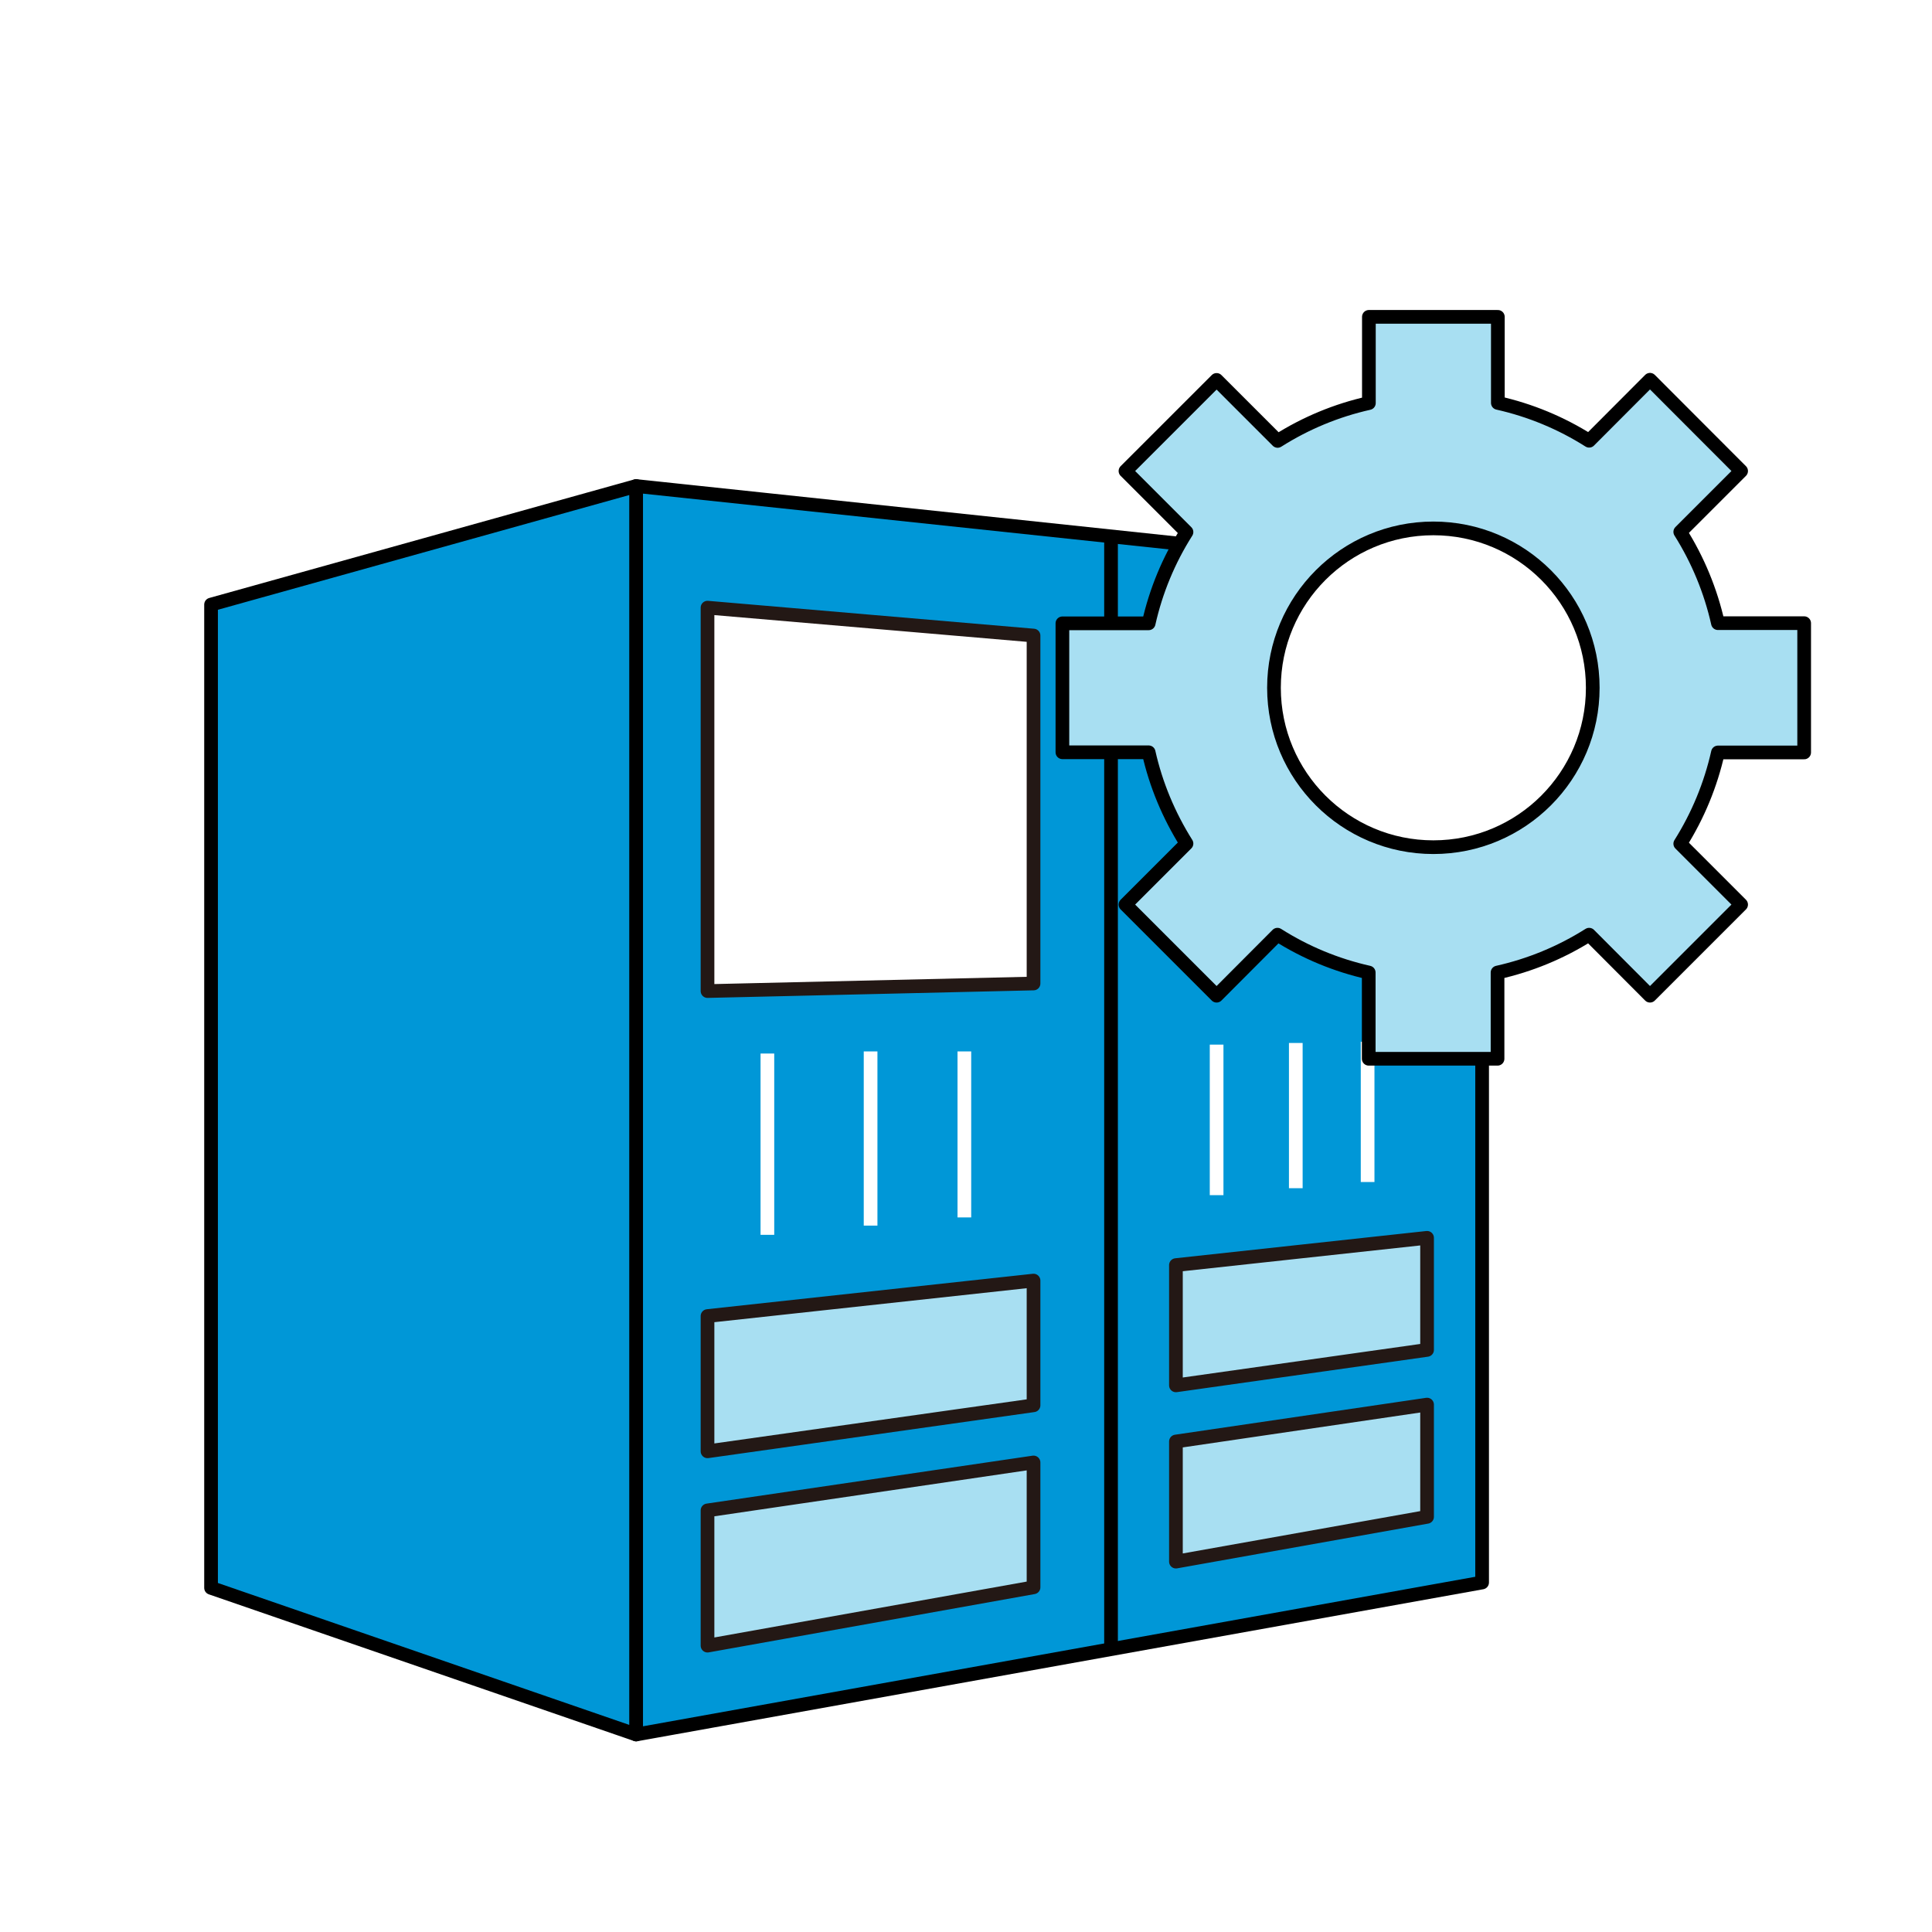
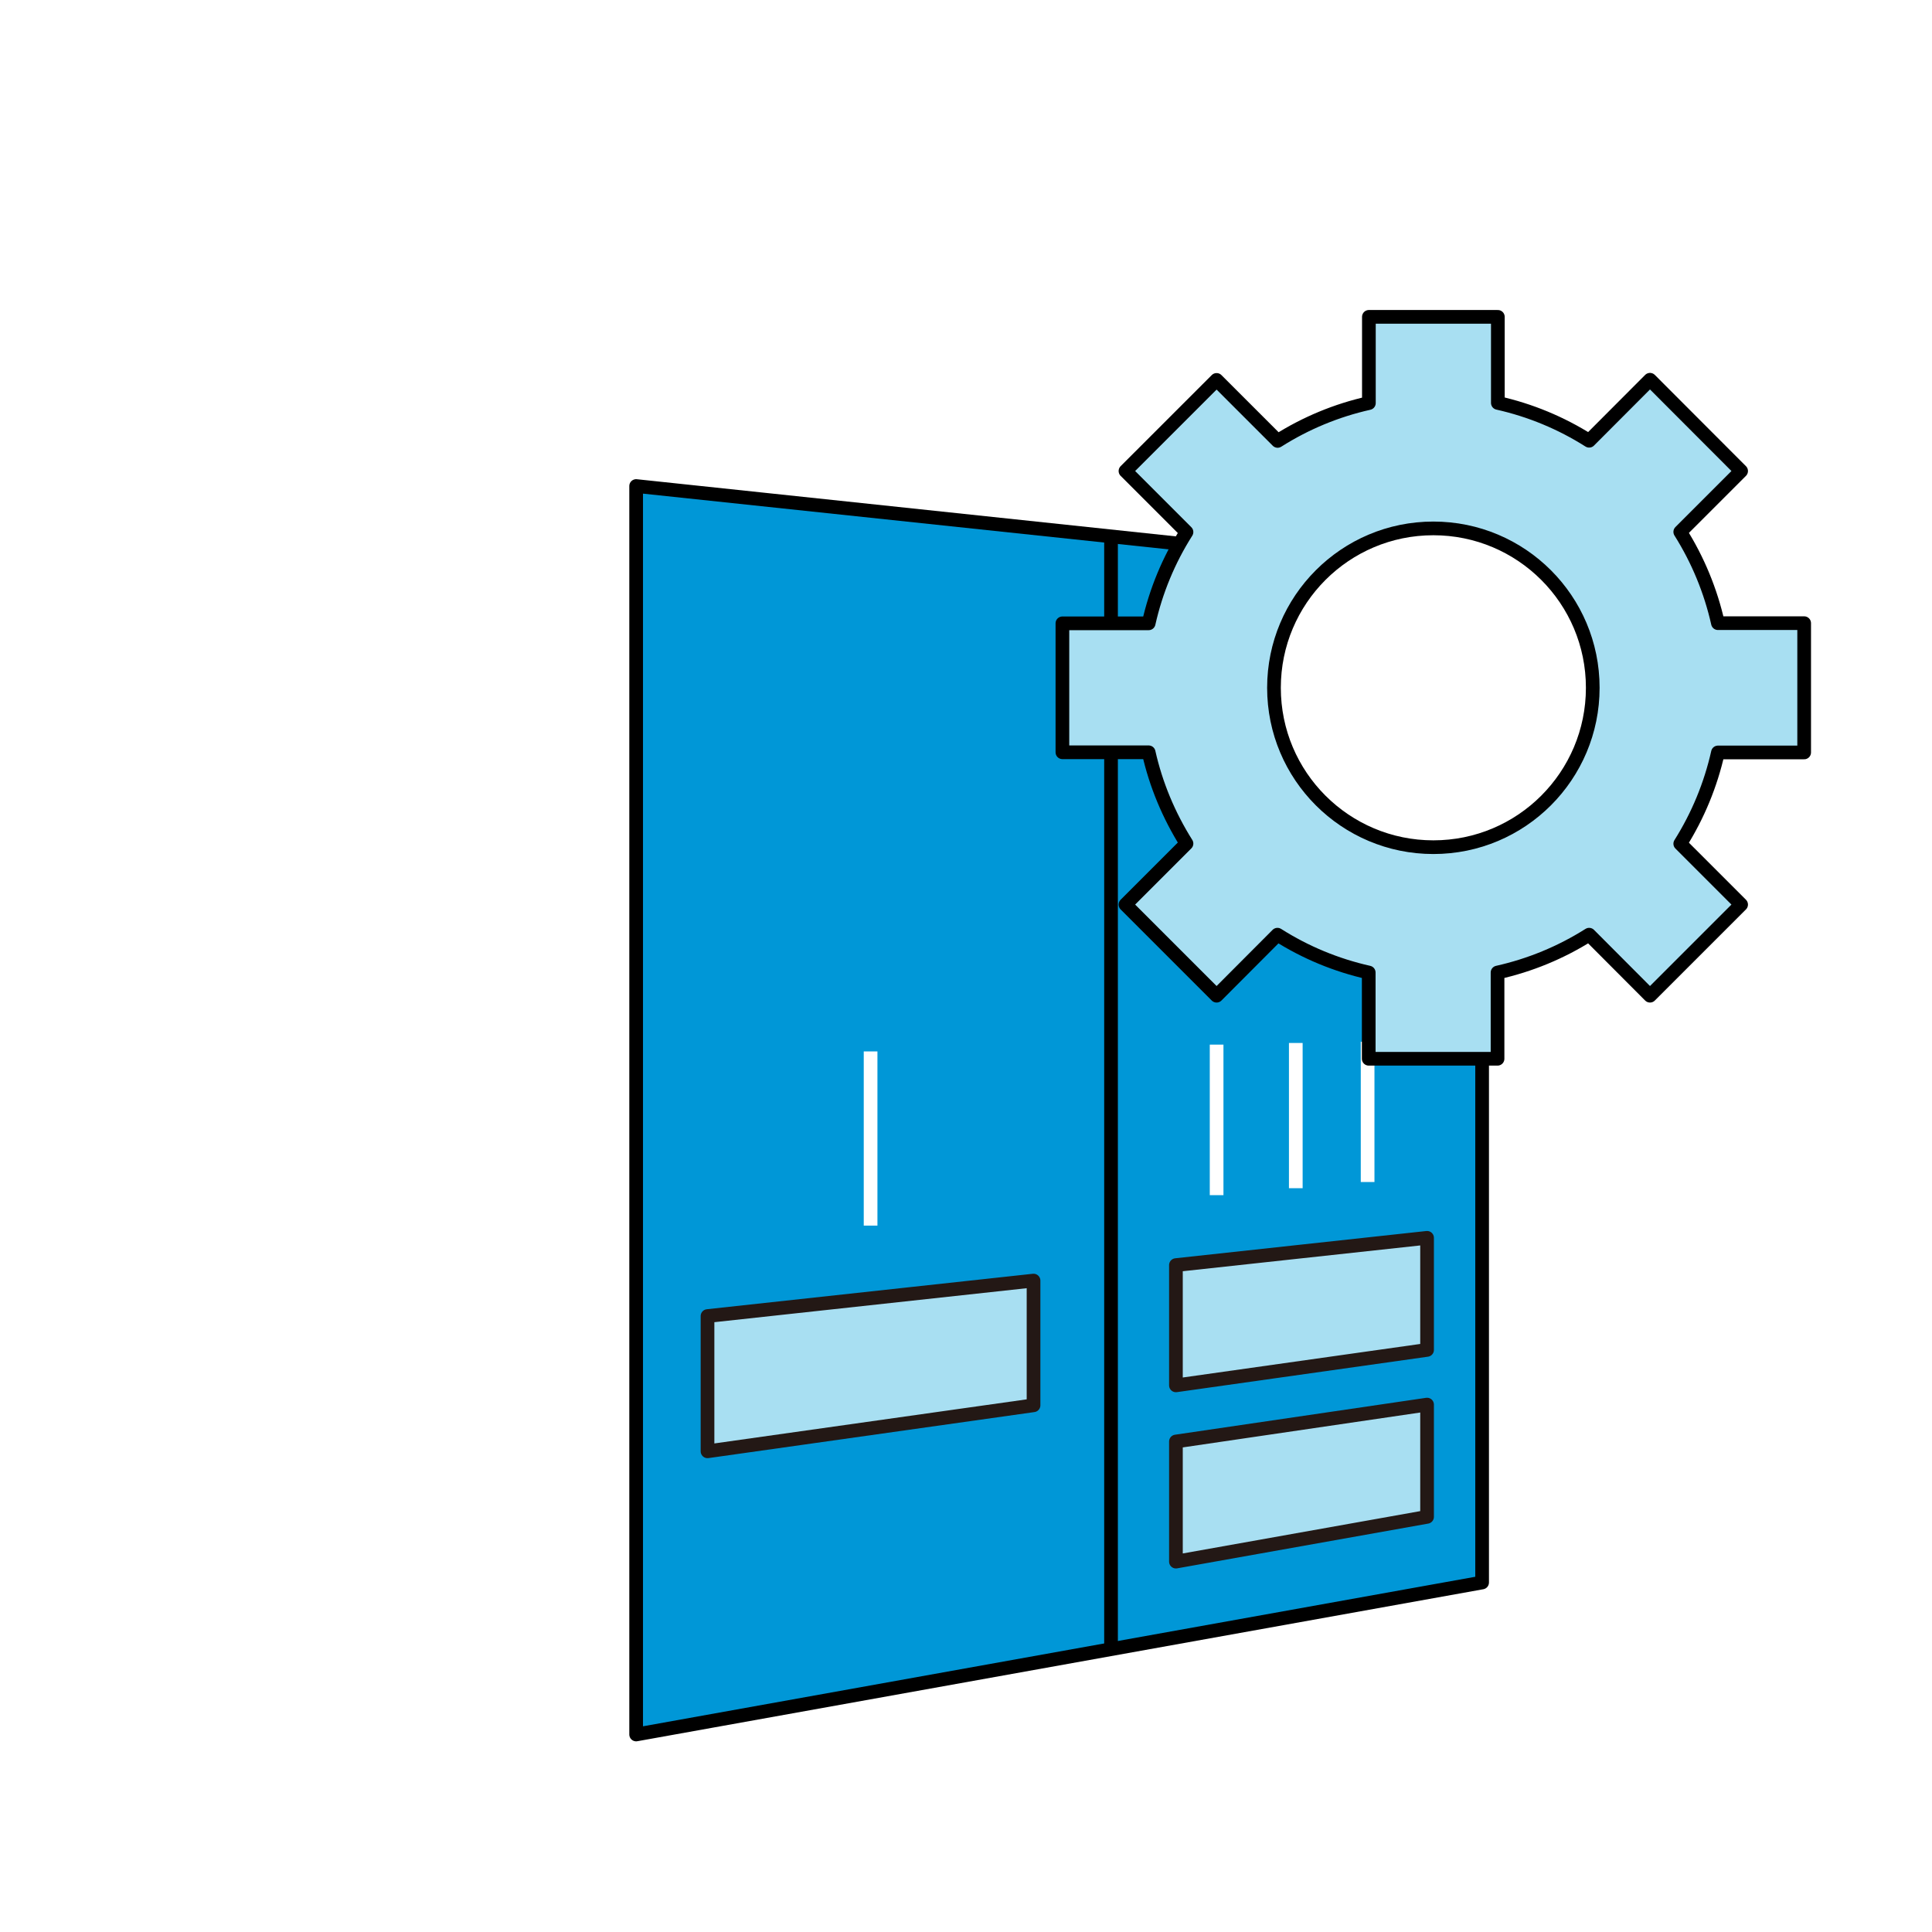
<svg xmlns="http://www.w3.org/2000/svg" width="120" height="120" viewBox="0 0 120 120" fill="none">
  <rect width="120" height="120" fill="white" />
  <path d="M92.057 98.292V35.759L39.512 30.188V107.732L92.057 98.292Z" fill="#0097D7" stroke="black" stroke-width="0.85" stroke-linejoin="round" />
-   <path d="M13.109 98.625L39.509 107.732V30.188L13.109 37.551V98.625Z" fill="#0097D7" stroke="black" stroke-width="0.85" stroke-linejoin="round" />
  <path d="M69.008 33.312V102.436" stroke="black" stroke-width="0.85" stroke-linejoin="round" />
-   <path d="M64.195 61.087L43.945 61.557V37.742L64.195 39.475V61.087Z" fill="white" stroke="#231815" stroke-width="0.85" stroke-linejoin="round" />
  <path d="M64.195 79.539L43.945 81.742V90.144L64.195 87.285V79.539Z" fill="#A8DFF2" stroke="#231815" stroke-width="0.85" stroke-linejoin="round" />
  <path d="M73.039 86.048L88.638 83.845V76.883L73.039 78.577V86.048Z" fill="#A8DFF2" stroke="#231815" stroke-width="0.85" stroke-linejoin="round" />
  <path d="M73.039 96.995L88.638 94.214V87.242L73.039 89.534V96.995Z" fill="#A8DFF2" stroke="#231815" stroke-width="0.85" stroke-linejoin="round" />
-   <path d="M64.195 90.836L43.945 93.813V102.214L64.195 98.591V90.836Z" fill="#A8DFF2" stroke="#231815" stroke-width="0.85" stroke-linejoin="round" />
-   <path d="M47.664 65.438V76.698" stroke="white" stroke-width="0.85" stroke-linejoin="round" />
  <path d="M54.074 65.305V76.125" stroke="white" stroke-width="0.85" stroke-linejoin="round" />
-   <path d="M59.898 65.305V75.616" stroke="white" stroke-width="0.85" stroke-linejoin="round" />
  <path d="M75.566 64.883V74.234" stroke="white" stroke-width="0.85" stroke-linejoin="round" />
  <path d="M80.484 64.781V73.8" stroke="white" stroke-width="0.85" stroke-linejoin="round" />
  <path d="M84.945 64.703V73.418" stroke="white" stroke-width="0.85" stroke-linejoin="round" />
  <path d="M112.06 46.716V38.706H106.704C106.254 36.699 105.461 34.779 104.364 33.036L108.144 29.256L102.484 23.587L98.704 27.376C96.961 26.27 95.042 25.477 93.034 25.026V19.68H85.024V25.036C83.017 25.486 81.098 26.28 79.355 27.386L75.565 23.597L69.905 29.256L73.695 33.046C72.588 34.789 71.795 36.708 71.345 38.716H65.988V46.726H71.345C71.795 48.733 72.598 50.652 73.695 52.395L69.905 56.185L75.565 61.845L79.345 58.055C81.088 59.162 83.007 59.955 85.014 60.405V65.762H93.015V60.405C95.032 59.955 96.951 59.162 98.704 58.055L102.484 61.845L108.144 56.185L104.364 52.405C105.461 50.662 106.254 48.743 106.704 46.736H112.06V46.716Z" fill="#A8DFF2" stroke="black" stroke-width="0.85" stroke-linejoin="round" />
  <path d="M98.929 42.72C98.929 48.184 94.503 52.62 89.029 52.62C83.565 52.62 79.129 48.194 79.129 42.72C79.129 37.256 83.555 32.82 89.029 32.82C94.493 32.82 98.929 37.246 98.929 42.72Z" fill="white" stroke="black" stroke-width="0.85" stroke-linejoin="round" />
</svg>